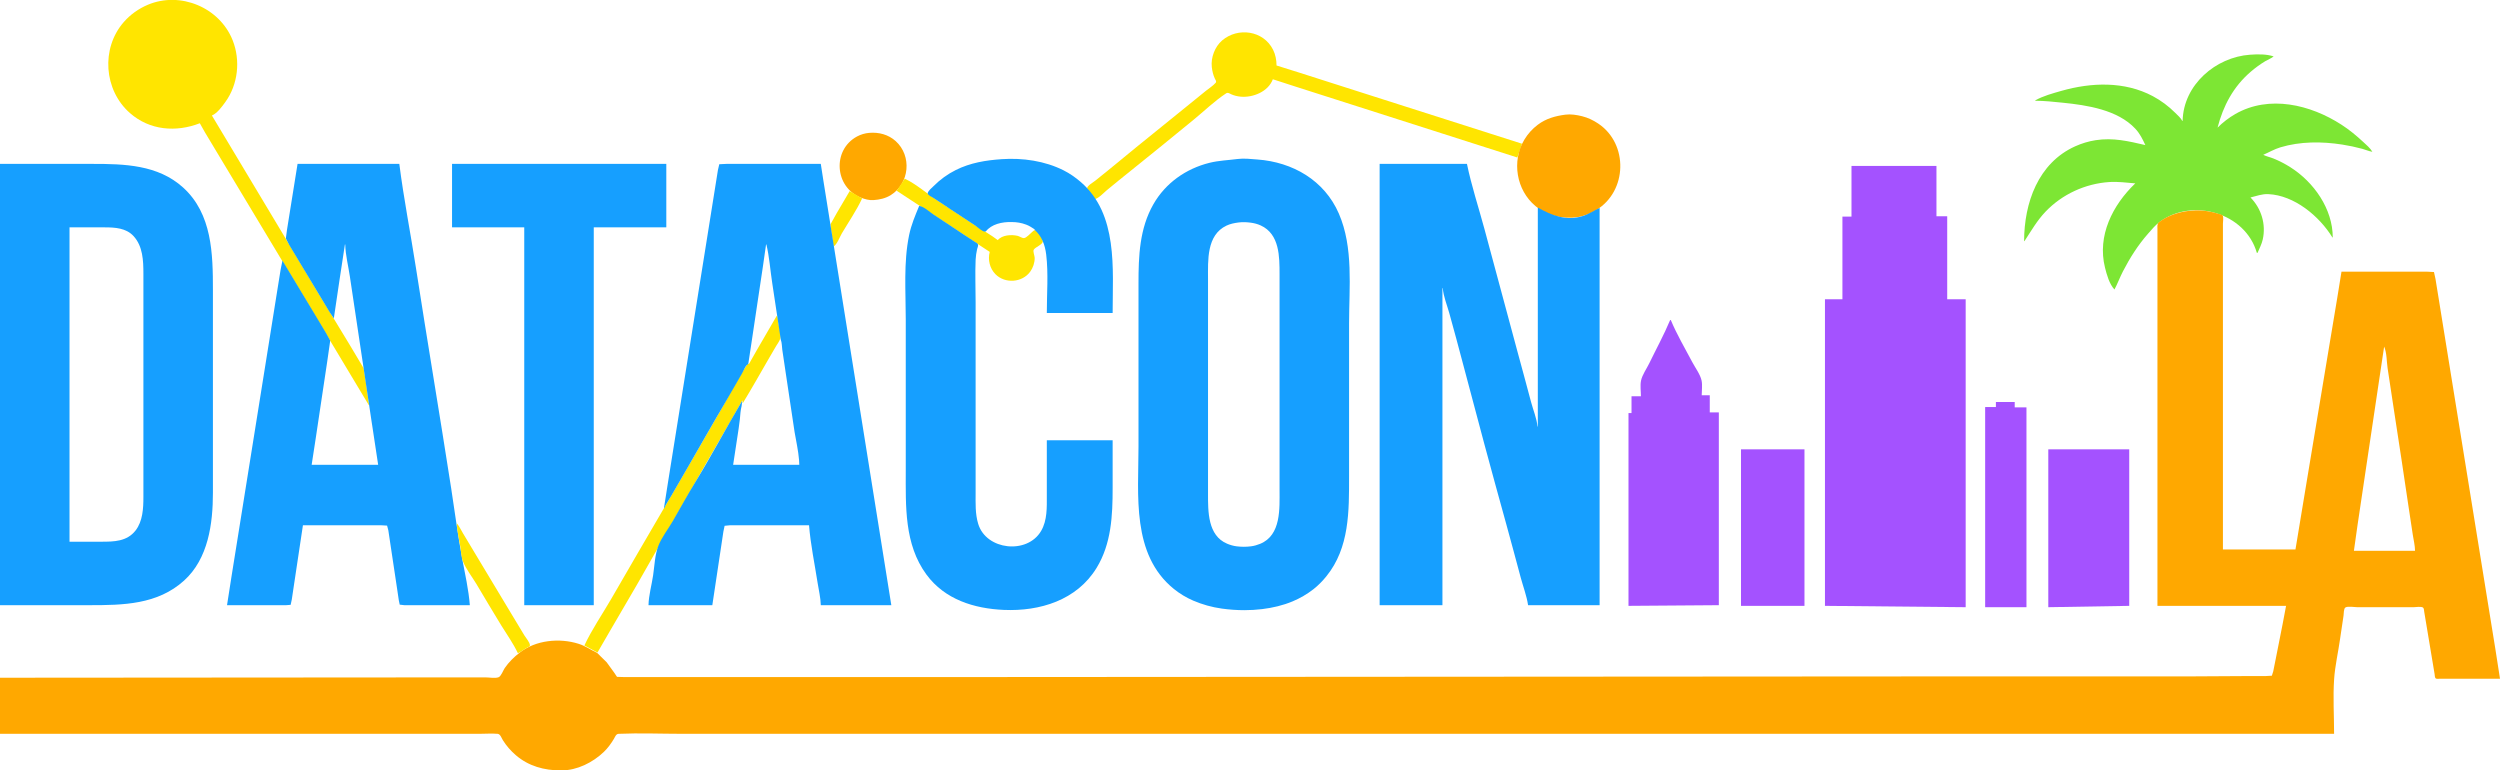
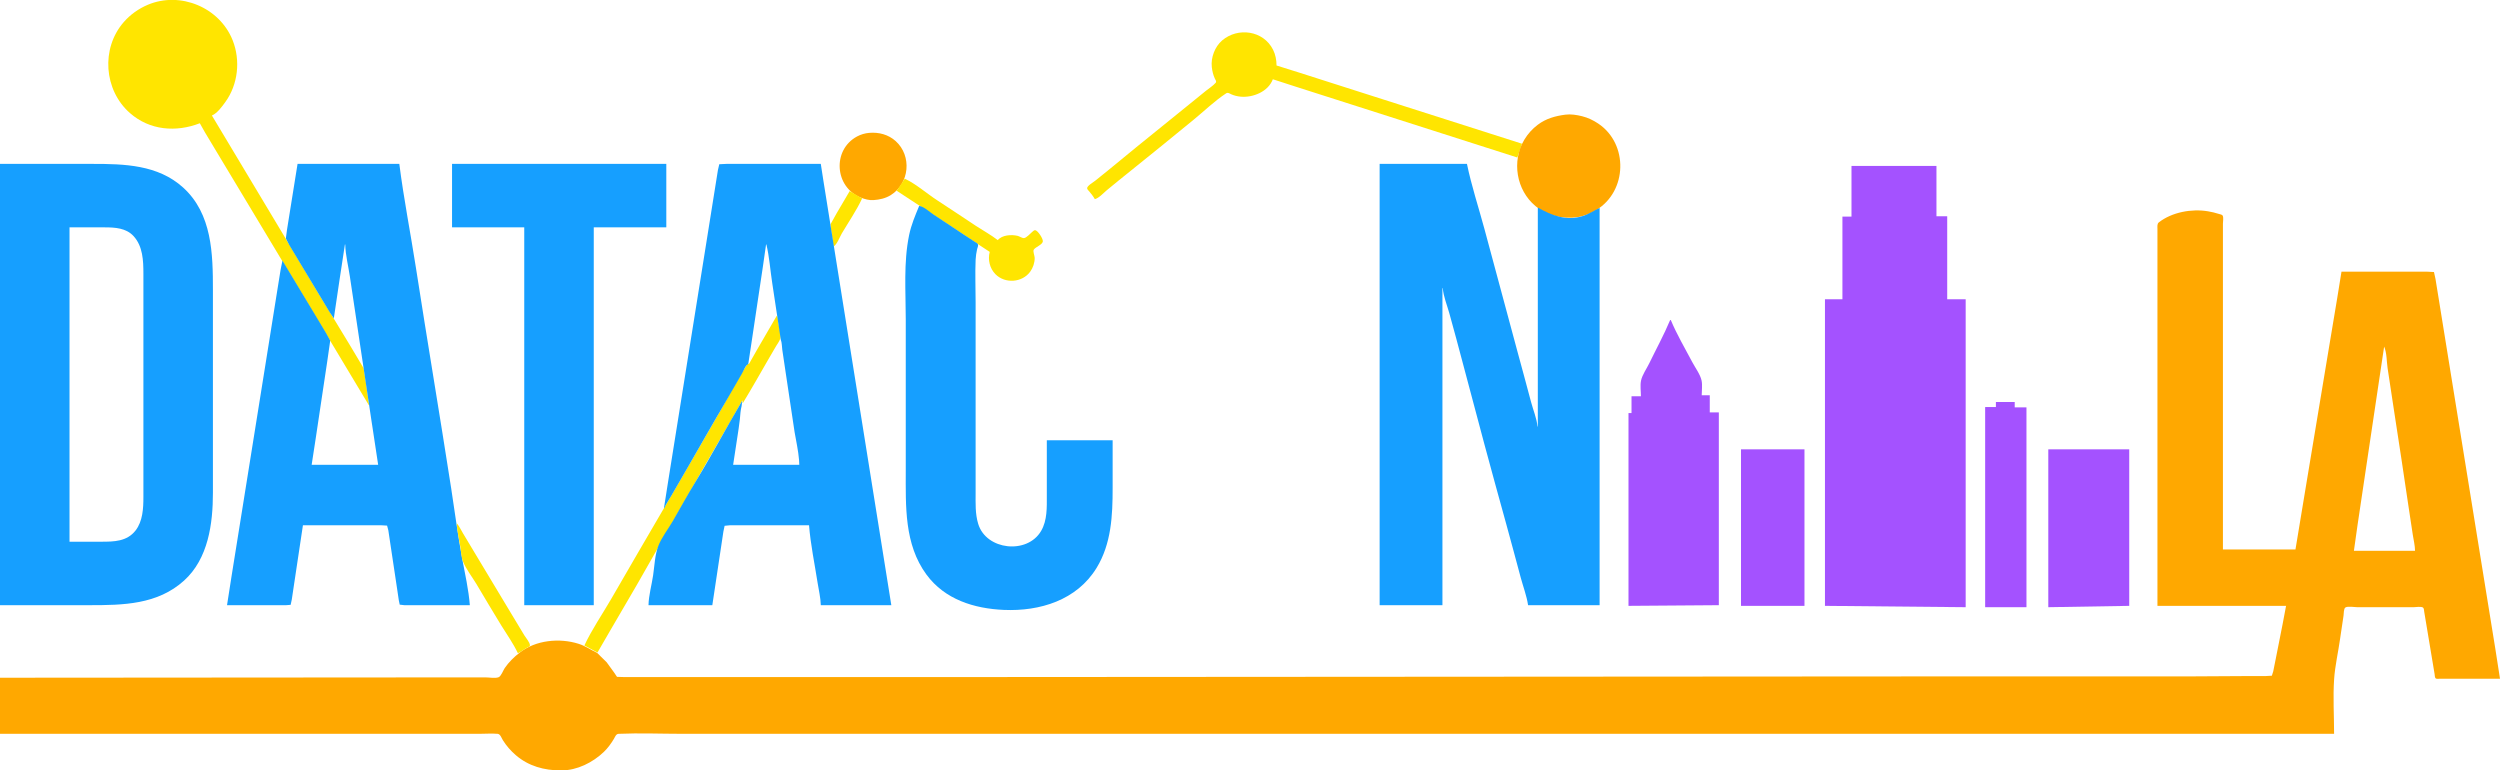
<svg xmlns="http://www.w3.org/2000/svg" width="100%" height="100%" viewBox="0 0 7444 2294">
  <path id="Path" fill="#ffe500" stroke="none" d="M 595 367 L 610.2 394 L 640.8 445 L 740.6 611 L 988.201 1023 L 1098 1206 L 1099 1206 L 1089.27 1137 L 1082.52 1096 L 1043.2 1030 L 958.811 891 L 631 344 C 647.161 336.797 660.713 317.954 670.848 304 C 708.922 251.576 716.539 179.933 692.796 120 C 654.015 22.107 536.889 -26.713 440 14.284 C 412.546 25.901 387.899 43.461 368.289 66 C 300.144 144.323 309.165 268.439 387 336.714 C 445.853 388.338 524.223 394.453 595 367 Z" />
  <path id="path1" fill="#ffe500" stroke="none" d="M 3260 593 C 3272.38 589.78 3285.24 575.023 3295 566.919 C 3319.12 546.905 3343.53 527.182 3368 507.6 C 3430.34 457.71 3492.25 407.188 3554 356.576 C 3585.65 330.64 3616.82 300.365 3651 277.902 C 3656.33 274.396 3660.96 278.42 3666 280.688 C 3674.73 284.619 3684.49 286.922 3694 287.83 C 3730.54 291.322 3776.49 272.91 3790 236 L 3860 258.67 L 4028 312.344 L 4518 469 L 4532 428 L 4040 270.974 L 3871 216.975 L 3801 195 C 3801 178.847 3797.91 162.523 3790.63 148 C 3761.9 90.683 3686.04 80.273 3639 120.439 C 3617.36 138.925 3604.94 171.752 3608.29 200 C 3609.69 211.851 3612.28 223.105 3617.31 234 C 3619.13 237.955 3623.28 242.519 3619.74 246.561 C 3611.93 255.5 3600.24 262.737 3591 270.197 C 3571.97 285.56 3552.92 300.919 3534 316.424 C 3467.57 370.869 3400.09 424.066 3334 478.919 C 3309.89 498.928 3285.45 518.609 3261 538.2 C 3255.55 542.567 3237.74 552.723 3237.04 560.004 C 3236.68 563.724 3241.26 567.436 3243.41 570 C 3249.47 577.227 3255.4 584.741 3260 593 Z" />
-   <path id="path2" fill="#7de634" stroke="none" d="M 6499 360 L 6498 360 C 6493.23 350.801 6484.26 343.26 6477 336 C 6457.26 316.257 6434.68 299.328 6410 286.22 C 6325.96 241.576 6227.4 245.096 6138 270.579 C 6112.22 277.927 6083.4 285.683 6060 299 L 6060 300 C 6087.28 300 6114.87 303.118 6142 305.831 C 6214.56 313.086 6305.47 326.967 6357.91 383.001 C 6371.77 397.811 6379.55 413.948 6388 432 C 6337.64 420.352 6292.19 409.331 6240 417.424 C 6218.95 420.689 6198.4 426.948 6179 435.694 C 6068.54 485.489 6027 604.778 6027 718 L 6028 718 C 6048.22 687.345 6065.35 656.863 6091.04 630 C 6140.44 578.338 6208.86 546.962 6280 542.089 C 6306.34 540.285 6331.88 543.938 6358 546 C 6290.52 610.581 6244.11 701.838 6267.87 797 C 6273.11 817.971 6280.86 845.88 6296 862 C 6305.32 844.509 6312.15 825.648 6321.26 808 C 6341.85 768.099 6366.12 729.765 6395.84 696 C 6406.14 684.305 6417.53 670.508 6430.01 661.159 C 6527.63 588.036 6686.1 633.56 6720 753 L 6722 753 C 6727.61 739.594 6734.36 727.37 6737.57 713 C 6747.67 667.911 6733.53 620.797 6701 588 C 6719.04 583.724 6734.93 577.204 6754 578.039 C 6831.52 581.434 6906.08 643.647 6945 707 L 6946 707 C 6946 621.906 6889.83 542.366 6820 498.053 C 6803.83 487.79 6786.78 478.935 6769 471.8 C 6759.24 467.883 6748.36 465.702 6739 461 C 6756.24 453.572 6771.82 444.196 6790 438.72 C 6849.31 420.858 6913.26 421.004 6974 430.424 C 6994.23 433.562 7014.24 437.799 7034 443.151 C 7043.91 445.835 7053.88 450.484 7064 452 C 7057.58 440.891 7046.31 431.582 7037 422.911 C 7016.63 403.935 6995.41 386.465 6972 371.309 C 6879.67 311.539 6756.78 281.749 6656 339.427 C 6636.73 350.456 6618.75 364.382 6603 380 C 6619.88 314.802 6650.05 257.918 6702 213.428 C 6715.5 201.87 6729.79 191.389 6745 182.204 C 6752.98 177.385 6762.87 173.909 6770 168 C 6748.46 160.708 6722.34 161.372 6700 162.911 C 6597.63 169.959 6501.22 252.458 6499 360 Z" />
  <path id="path3" fill="#ffa800" stroke="none" d="M 4661 341.424 C 4631 345.365 4603.66 352.859 4579 371.375 C 4562.74 383.581 4549.26 398.569 4538.8 416 C 4500.62 479.646 4514.91 566.066 4572 613.557 C 4606.03 641.871 4652.69 652.854 4696 646.714 C 4716.34 643.831 4735.52 635.962 4753 625.399 C 4845.57 569.448 4849.28 428.564 4759 368.001 C 4744.24 358.102 4728.27 350.464 4711 346.127 C 4695.16 342.148 4677.33 339.279 4661 341.424 M 2588 395.621 C 2575.53 396.702 2563.04 400.361 2552 406.309 C 2477.37 446.502 2485.2 557.146 2563 588.341 C 2574.69 593.027 2588.22 596.718 2601 595.816 C 2618.97 594.546 2636.48 590.702 2652 581.189 C 2708.24 546.718 2715.93 464.21 2667 420.171 C 2645.19 400.545 2616.76 393.13 2588 395.621 Z" />
  <path id="path4" fill="#a452ff" stroke="none" d="M 5513 494 L 5513 645 L 5486 645 L 5486 891 L 5434 891 L 5434 1804 L 5853 1808 L 5853 891 L 5798 891 L 5798 644 L 5766 644 L 5766 494 L 5513 494 Z" />
  <path id="path5" fill="#ffe500" stroke="none" d="M 2694 532 L 2670 568 L 2854 688.667 L 2908.96 725.025 L 2947 750 C 2940.94 773.44 2946.99 799.412 2964.29 816.714 C 2992.86 845.292 3043.62 841.715 3067.51 809 C 3076.02 797.346 3080.92 782.477 3080.92 768 C 3080.92 762.139 3075.22 748.559 3077.98 743.746 C 3082.96 735.039 3104.92 728.87 3105.15 717.999 C 3105.33 709.837 3090.91 687.531 3083 685.496 C 3079.32 684.55 3075.56 688.945 3073 690.999 C 3067.23 695.63 3056.54 708.348 3049 708.913 C 3043.4 709.333 3035.65 703.567 3030 702.236 C 3011.83 697.956 2983.93 699.391 2971 715 C 2950.54 699.275 2927.58 686.743 2906 672.656 C 2867.86 647.756 2830.29 621.972 2792 597.308 C 2759.7 576.503 2728.78 548.451 2694 532 Z" />
  <path id="path6" fill="#ffe500" stroke="none" d="M 2530 569 L 2491.2 635 L 2472.81 668 L 2475.08 688 L 2482 734 C 2492.76 727.422 2500.2 705.814 2506.6 695 C 2526.75 660.995 2550.27 626.788 2567 591 L 2530 569 Z" />
  <path id="path7" fill="#169fff" stroke="none" d="M 2737 613 C 2725.02 641.776 2713.37 669.253 2707 700 C 2690.1 781.618 2697 868.079 2697 951 L 2697 1400 C 2697 1506.62 2692.08 1620.53 2758.73 1711 C 2813.42 1785.23 2900.73 1812.17 2989 1816.04 C 3096.31 1820.74 3206.39 1787.17 3265.19 1691 C 3309.3 1618.85 3313 1534.99 3313 1453 L 3313 1311 L 3117 1311 L 3117 1475 C 3117 1510.6 3118.67 1549.07 3099.99 1581 C 3058.69 1651.59 2936.59 1638.39 2912.72 1560 C 2903.46 1529.58 2905 1498.41 2905 1467 L 2905 1339 L 2905 900 C 2905 857.8 2903.19 815.155 2905.04 773 C 2905.49 762.646 2907.19 752.115 2909.42 742 C 2910.27 738.158 2913.31 732.06 2912.21 728.184 C 2911.12 724.313 2905.09 721.728 2902 719.667 C 2892.05 713.032 2881.95 706.633 2872 700 C 2841.05 679.365 2809.95 658.968 2779 638.333 C 2767.26 630.508 2751 615.195 2737 613 Z" />
-   <path id="path8" fill="#169fff" fill-rule="evenodd" stroke="none" d="M 3705.486 1816.85 C 3682.903 1816.868 3660.303 1815.23 3638 1812.131 C 3608.71 1808.061 3580.17 1800.05 3553 1788.42 C 3532.26 1779.55 3512.51 1767.601 3495 1753.391 C 3368.79 1650.981 3390 1474.55 3390 1330 L 3390 1188 L 3390 1013 L 3390 844 C 3390 762.661 3392.88 680.624 3434.43 608 C 3470.44 545.059 3531.06 502.379 3601 484.895 C 3628.97 477.901 3656.73 477.135 3685 473.424 C 3704.22 470.901 3724.81 473.503 3744 474.91 C 3849.15 482.619 3943.6 536.936 3986.58 636 C 4030.54 737.35 4017 855.255 4017 963 L 4017 1152 L 4017 1320 L 4017 1418 C 4017 1521.56 4018.481 1630.85 3949.391 1716 C 3937.961 1730.08 3925.29 1743.14 3911 1754.34 C 3892.04 1769.2 3871.21 1781.26 3849 1790.58 C 3820.06 1802.72 3789.1 1809.941 3758 1813.711 C 3740.605 1815.82 3723.051 1816.835 3705.486 1816.85 Z M 3703.5 1628.082 C 3710.682 1628.082 3717.865 1627.626 3725 1626.711 C 3734.28 1625.531 3743.35 1622.9 3752 1619.4 C 3815.21 1593.79 3810 1513.85 3810 1458 L 3810 1418 L 3810 817 C 3810 764.29 3810.17 697.047 3754 671.309 C 3744.76 667.074 3735.04 664.543 3725 663.131 C 3713.18 661.47 3699.88 660.846 3688 662.424 C 3675.45 664.092 3663.55 666.316 3652 671.781 C 3592.19 700.089 3597 775.468 3597 831 L 3597 871 L 3597 1470 C 3597 1522.51 3595.89 1594.8 3654 1618.99 C 3662.95 1622.71 3672.37 1625.491 3682 1626.711 C 3689.135 1627.626 3696.318 1628.082 3703.5 1628.082 Z M 3117 932 C 3117 874.749 3121.96 814.835 3115.16 758 C 3111.68 728.972 3101.694 702.553 3080.395 684.16 C 3080.611 683.777 3080.814 683.391 3081 683 C 3073.06 678.099 3065.81 672.753 3057 669.426 C 3056.093 669.083 3055.169 668.748 3054.229 668.424 C 3041.547 663.532 3027.287 661.243 3012.99 661.193 C 2983.398 660.214 2952.032 667.695 2935.484 688.998 C 2934.681 689.406 2933.853 689.663 2933 689.693 C 2924.97 689.977 2910.61 676.075 2904 671.668 C 2878.11 654.407 2851.89 637.595 2826 620.332 C 2810.05 609.696 2794.25 598.751 2778 588.576 C 2774.35 586.287 2762.33 580.822 2762.34 575.906 C 2762.35 568.999 2775.49 558.515 2780 554 C 2799.56 534.437 2821.25 518.619 2846 506.246 C 2889.25 484.62 2935.33 477.174 2983 473.91 C 3045.12 469.655 3110.97 479.036 3167 507.248 C 3185.43 516.528 3202.39 528.432 3218 541.869 C 3329.59 637.947 3313 800.118 3313 932 L 3117 932 Z" />
  <path id="path9" fill="#ffe500" stroke="none" d="M 2313 940 L 2254.4 1041 L 2230 1084 L 2226 1083 C 2197.08 1126.84 2172.94 1174.57 2146.58 1220 C 2091.1 1315.58 2036.57 1411.72 1980.58 1507 C 1926.49 1599.03 1873.18 1691.63 1819.58 1784 C 1793.24 1829.38 1762.21 1874.49 1740 1922 L 1779 1943 L 1819.58 1873 L 1896.58 1741 L 2097.85 1388 L 2174.85 1255 L 2210 1193 L 2211 1193 L 2211 1200 L 2212 1200 C 2238.37 1156.92 2263.07 1112.69 2288.42 1069 C 2295.98 1055.98 2303.5 1042.93 2311.2 1030 C 2315.23 1023.24 2321.26 1015.63 2323.36 1008 C 2327.14 994.288 2318.85 973.016 2317.16 959 C 2316.43 953.012 2316.47 945.049 2313 940 Z" />
  <path id="path10" fill="#a452ff" stroke="none" d="M 4973 953 C 4954.76 996.817 4931.42 1039.26 4910.74 1082 C 4903.11 1097.77 4890.09 1115.87 4886.39 1133 C 4883.27 1147.43 4886 1165.23 4886 1180 L 4858 1180 L 4858 1230 L 4849 1230 L 4849 1804 L 5118 1802 L 5118 1228 L 5091 1228 L 5091 1177 L 5067 1177 C 5067 1163.16 5069.53 1146.53 5066.61 1133 C 5062.65 1114.7 5047.52 1094.57 5038.78 1078 C 5017.22 1037.14 4992.75 995.633 4975 953 L 4973 953 Z" />
  <path id="path11" fill="#169fff" fill-rule="evenodd" stroke="none" d="M 0 1802 L 0 488 L 275 488 C 370.223 488 469.967 490.399 545 558.17 C 631.805 636.574 634 756.121 634 864 L 634 1467 C 634 1558.91 620.369 1663.35 548 1728.83 C 468.877 1800.42 366.587 1802 266 1802 L 0 1802 Z M 676 1802 L 689.586 1715 L 714.576 1559 L 791.576 1078 L 825.754 864 L 835.576 803 L 841 776 L 940.4 941 L 970.4 991 L 983.191 1014 L 982.443 1019.889 L 974.424 1076 L 959.271 1177 L 940.271 1304 L 928 1384 L 1126 1384 L 1108.131 1266 L 1106.877 1258.018 C 1106.828 1257.679 1106.78 1257.339 1106.73 1257 C 1095.57 1181.25 1083.891 1105.76 1072.73 1030 C 1062.561 960.976 1051.901 892.024 1041.73 823 C 1037.161 791.991 1028.65 759.33 1028 728 L 1027 728 L 1010.73 835 L 994 948 L 981.199 929 L 959.6 893 L 886.801 772 L 861.6 730 L 851.137 710 L 854.754 683 L 862.586 634 L 886 488 L 1189 488 C 1202.17 591.672 1222.56 694.721 1238.58 798 C 1272.51 1016.82 1309.49 1235.181 1343.42 1454 C 1354.27 1523.93 1363.24 1594.45 1376.311 1664 C 1384.791 1709.14 1395.38 1756.16 1399 1802 L 1242 1802 L 1204 1802 L 1190.18 1800.4 L 1187.42 1787 L 1182.25 1752 L 1162.42 1620 L 1156.27 1579 L 1152.57 1565.029 L 1134 1564 L 1086 1564 L 902 1564 L 875.424 1741 L 868.869 1785 L 865.396 1800.971 L 852 1802 L 816 1802 L 676 1802 Z M 1561 1802 L 1561 677 L 1346 677 L 1346 488 L 1984 488 L 1984 677 L 1768 677 L 1768 1802 L 1561 1802 Z M 1931 1802 C 1931.61 1772.59 1940.44 1742.11 1944.73 1713 C 1948.771 1685.55 1949.93 1653.05 1959.66 1627 C 1969.42 1600.84 1989.229 1575.901 2003.189 1551.711 C 2025.329 1513.321 2046.659 1474.41 2069.779 1436.58 C 2118.179 1357.36 2161.88 1274.99 2209 1195 L 2210 1195 L 2208.102 1209.502 C 2204.981 1221.435 2204.185 1235.46 2203.043 1248.158 L 2199.27 1277 L 2183 1384 L 2380 1384 C 2379.961 1379.206 2379.689 1374.372 2379.248 1369.512 C 2377.032 1342.017 2370.642 1313.7 2365.986 1286.555 C 2357.502 1229.353 2348.701 1172.202 2340.27 1115 C 2336.639 1090.33 2332.83 1065.68 2329.27 1041 C 2328.086 1032.788 2328.318 1019.862 2324.83 1011.443 C 2316.522 955.284 2308.132 899.172 2299.42 843 C 2293.54 805.075 2290.98 765.297 2282 728 L 2281 728 L 2271.42 795 L 2256.42 895 L 2237.27 1023 L 2228 1084 C 2220.28 1086.62 2214.04 1104.14 2210.01 1111 C 2194.61 1137.22 2179.91 1163.82 2164.4 1190 C 2123.39 1259.19 2083.97 1329.39 2043.58 1399 C 2028.87 1424.33 2014.15 1449.58 1999.58 1475 C 1992.4 1487.53 1983.72 1499.73 1978 1513 L 1977 1513 L 1988.58 1439 L 2016.58 1264 L 2099.92 743 L 2130.25 553 L 2137.75 506 L 2141.74 489.027 L 2163 488 L 2220 488 L 2444 488 L 2451.58 537 L 2467.58 637 L 2519.58 962 L 2603.58 1487 L 2654 1802 L 2444 1802 C 2443.54 1779.91 2437.81 1756.83 2434.42 1735 C 2425.67 1678.57 2413.5 1620.9 2409 1564 L 2221 1564 L 2174 1564 L 2157.6 1565.6 L 2153.92 1583 L 2146.871 1630 L 2121 1802 L 1931 1802 Z M 4108 1802 L 4108 488 L 4368 488 C 4381.39 552.879 4402.549 617.046 4419.85 681 C 4452.75 802.628 4485.25 924.371 4518.15 1046 C 4531.771 1096.32 4545.629 1146.58 4558.879 1197 C 4565.059 1220.47 4575.89 1245.84 4578 1270 L 4579 1270 L 4579 618 C 4620.68 641.719 4664.53 658.732 4713 643.254 C 4731.29 637.412 4746.02 627.033 4763 619 L 4763 1802 L 4550 1802 C 4545.96 1774.57 4535.4 1746.78 4528.15 1720 C 4513.891 1667.34 4500.03 1614.56 4485.42 1562 C 4441.16 1402.71 4398.161 1242.89 4356.121 1083 C 4342.951 1032.93 4329.44 982.882 4315.58 933 C 4308.95 909.145 4298.01 882.671 4296 858 L 4295 858 L 4295 1802 L 4108 1802 Z M 207 1613 L 302 1613 C 339.507 1613 377.905 1612.32 403.33 1580 C 425.142 1552.27 427 1513.71 427 1480 L 427 1384 L 427 904 L 427 815 C 427 776.266 425.484 733.301 397.715 703.039 C 375.588 678.927 342.377 677 312 677 L 207 677 L 207 1613 Z" />
  <path id="path12" fill="#ffa800" fill-rule="evenodd" stroke="none" d="M 1669.656 2294.002 C 1620.496 2293.852 1574.164 2281.471 1536 2248.711 C 1520.87 2235.731 1507.96 2220.89 1497.32 2204 C 1493.57 2198.04 1489.94 2185.76 1482 2185.061 C 1464.29 2183.5 1445.78 2185 1428 2185 L 1320 2185 L 992 2185 L 0 2185 L 0 2018 C 451.564 2018 903.348 2017 1355 2017 L 1446 2017 C 1456.83 2017 1474.87 2020.5 1484.9 2016.4 C 1492.07 2013.46 1498.549 1995.48 1503.029 1989 C 1514.999 1971.66 1530.44 1956.479 1547 1943.52 C 1595.21 1905.76 1665.98 1898.889 1723 1917.029 C 1743.23 1923.469 1759.18 1935.1 1778 1944 L 1788 1953.92 L 1806.42 1972 L 1828.199 2002 L 1837.211 2015.4 L 1857 2016 L 1901 2016 L 2057 2016 L 2905 2016 L 5885 2014 L 6530 2014 L 6701 2013 L 6747 2013 L 6764.68 2011.971 L 6768.801 1999 L 6776.4 1961 L 6796.4 1860 L 6807 1804 L 6424 1804 L 6424 943 L 6424 732 L 6424 681 C 6424 674.827 6422.609 666.467 6428.1 662.188 C 6467.419 631.547 6526.01 621.014 6574.42 629.154 C 6585.8 631.068 6596.461 633.618 6607.461 637.111 C 6610.661 638.125 6616.811 638.97 6618.4 642.303 C 6621.201 648.191 6619 659.531 6619 666 L 6619 722 L 6619 923 L 6619 1636 L 6835 1636 L 6868.92 1431 L 6932.41 1049 L 6959.08 889 L 6972 809 L 7175 809 L 7228 809 L 7247.4 810.027 L 7252 831 L 7261.08 887 L 7297.27 1111 L 7397.08 1728 L 7430.27 1933 L 7444 2021 L 7300 2021 L 7265 2021 C 7261.61 2021 7254.46 2022.34 7252.01 2019.4 C 7249.69 2016.61 7249.82 2010.46 7249.25 2007 L 7243.92 1975 C 7237.51 1936.33 7231.07 1897.66 7224.59 1859 L 7218.41 1822 C 7217.8 1818.33 7217.96 1811.359 7214.57 1809.029 C 7208.931 1805.159 7193.73 1808 7187 1808 L 7113 1808 L 7019 1808 C 7010.63 1808 6990.37 1804.259 6983.43 1809.029 C 6978.49 1812.419 6978.899 1827.46 6978.129 1833 C 6974.919 1856.03 6971.081 1878.97 6967.871 1902 C 6962.331 1941.72 6952.84 1982.01 6950.09 2022 C 6946.39 2075.77 6950 2131.08 6950 2185 L 3541 2185 L 2408 2185 L 2031 2185 C 1968.2 2185 1904.73 2182.29 1842 2185.02 C 1834.07 2185.36 1831.58 2194.04 1828 2200 C 1819.67 2213.85 1809.71 2227.71 1797.99 2238.91 C 1764.91 2270.5 1718.57 2293.77 1672 2294 C 1671.218 2294.004 1670.437 2294.004 1669.656 2294.002 Z M 7009 1640 L 7191 1640 C 7190.87 1624.46 7186.81 1608.35 7184.42 1593 C 7179.93 1564.02 7175.549 1535.01 7171.27 1506 C 7157.66 1413.62 7143.74 1321.27 7129.42 1229 C 7122.55 1184.7 7115.81 1140.35 7109.27 1096 C 7106.41 1076.61 7107 1049.82 7099 1032 L 7078.73 1168 L 7040.73 1423 L 7019.73 1564 L 7009 1640 Z" />
  <path id="path13" fill="#a452ff" stroke="none" d="M 5943 1197 L 5943 1212 L 5911 1212 L 5911 1808 L 6034 1808 L 6034 1213 L 5999 1213 L 5999 1197 L 5943 1197 Z" />
  <path id="path14" fill="#a452ff" stroke="none" d="M 5184 1338 L 5184 1804 L 5373 1804 L 5373 1338 L 5184 1338 M 6099 1338 L 6099 1808 L 6340 1804 L 6340 1338 L 6099 1338 Z" />
  <path id="path15" fill="#ffe500" stroke="none" d="M 1360 1558 C 1361.01 1581.49 1367.08 1605.8 1370.92 1629 C 1373.12 1642.31 1373.23 1658.44 1378.21 1671 C 1387.57 1694.58 1405.54 1717.23 1418.6 1739 C 1443.19 1779.99 1467.25 1821.37 1492.42 1862 C 1509.09 1888.9 1528.6 1916.34 1542 1945 C 1551.87 1940.85 1560.36 1933.12 1570 1928.25 C 1572.9 1926.78 1578.31 1925.02 1577.98 1920.96 C 1577.28 1912.16 1565.93 1899.54 1561.4 1892 C 1547.38 1868.64 1533.22 1845.36 1519.2 1822 C 1483.78 1762.97 1448.22 1704.03 1412.8 1645 L 1378.6 1588 C 1372.72 1578.2 1367.5 1566.63 1360 1558 Z" />
</svg>